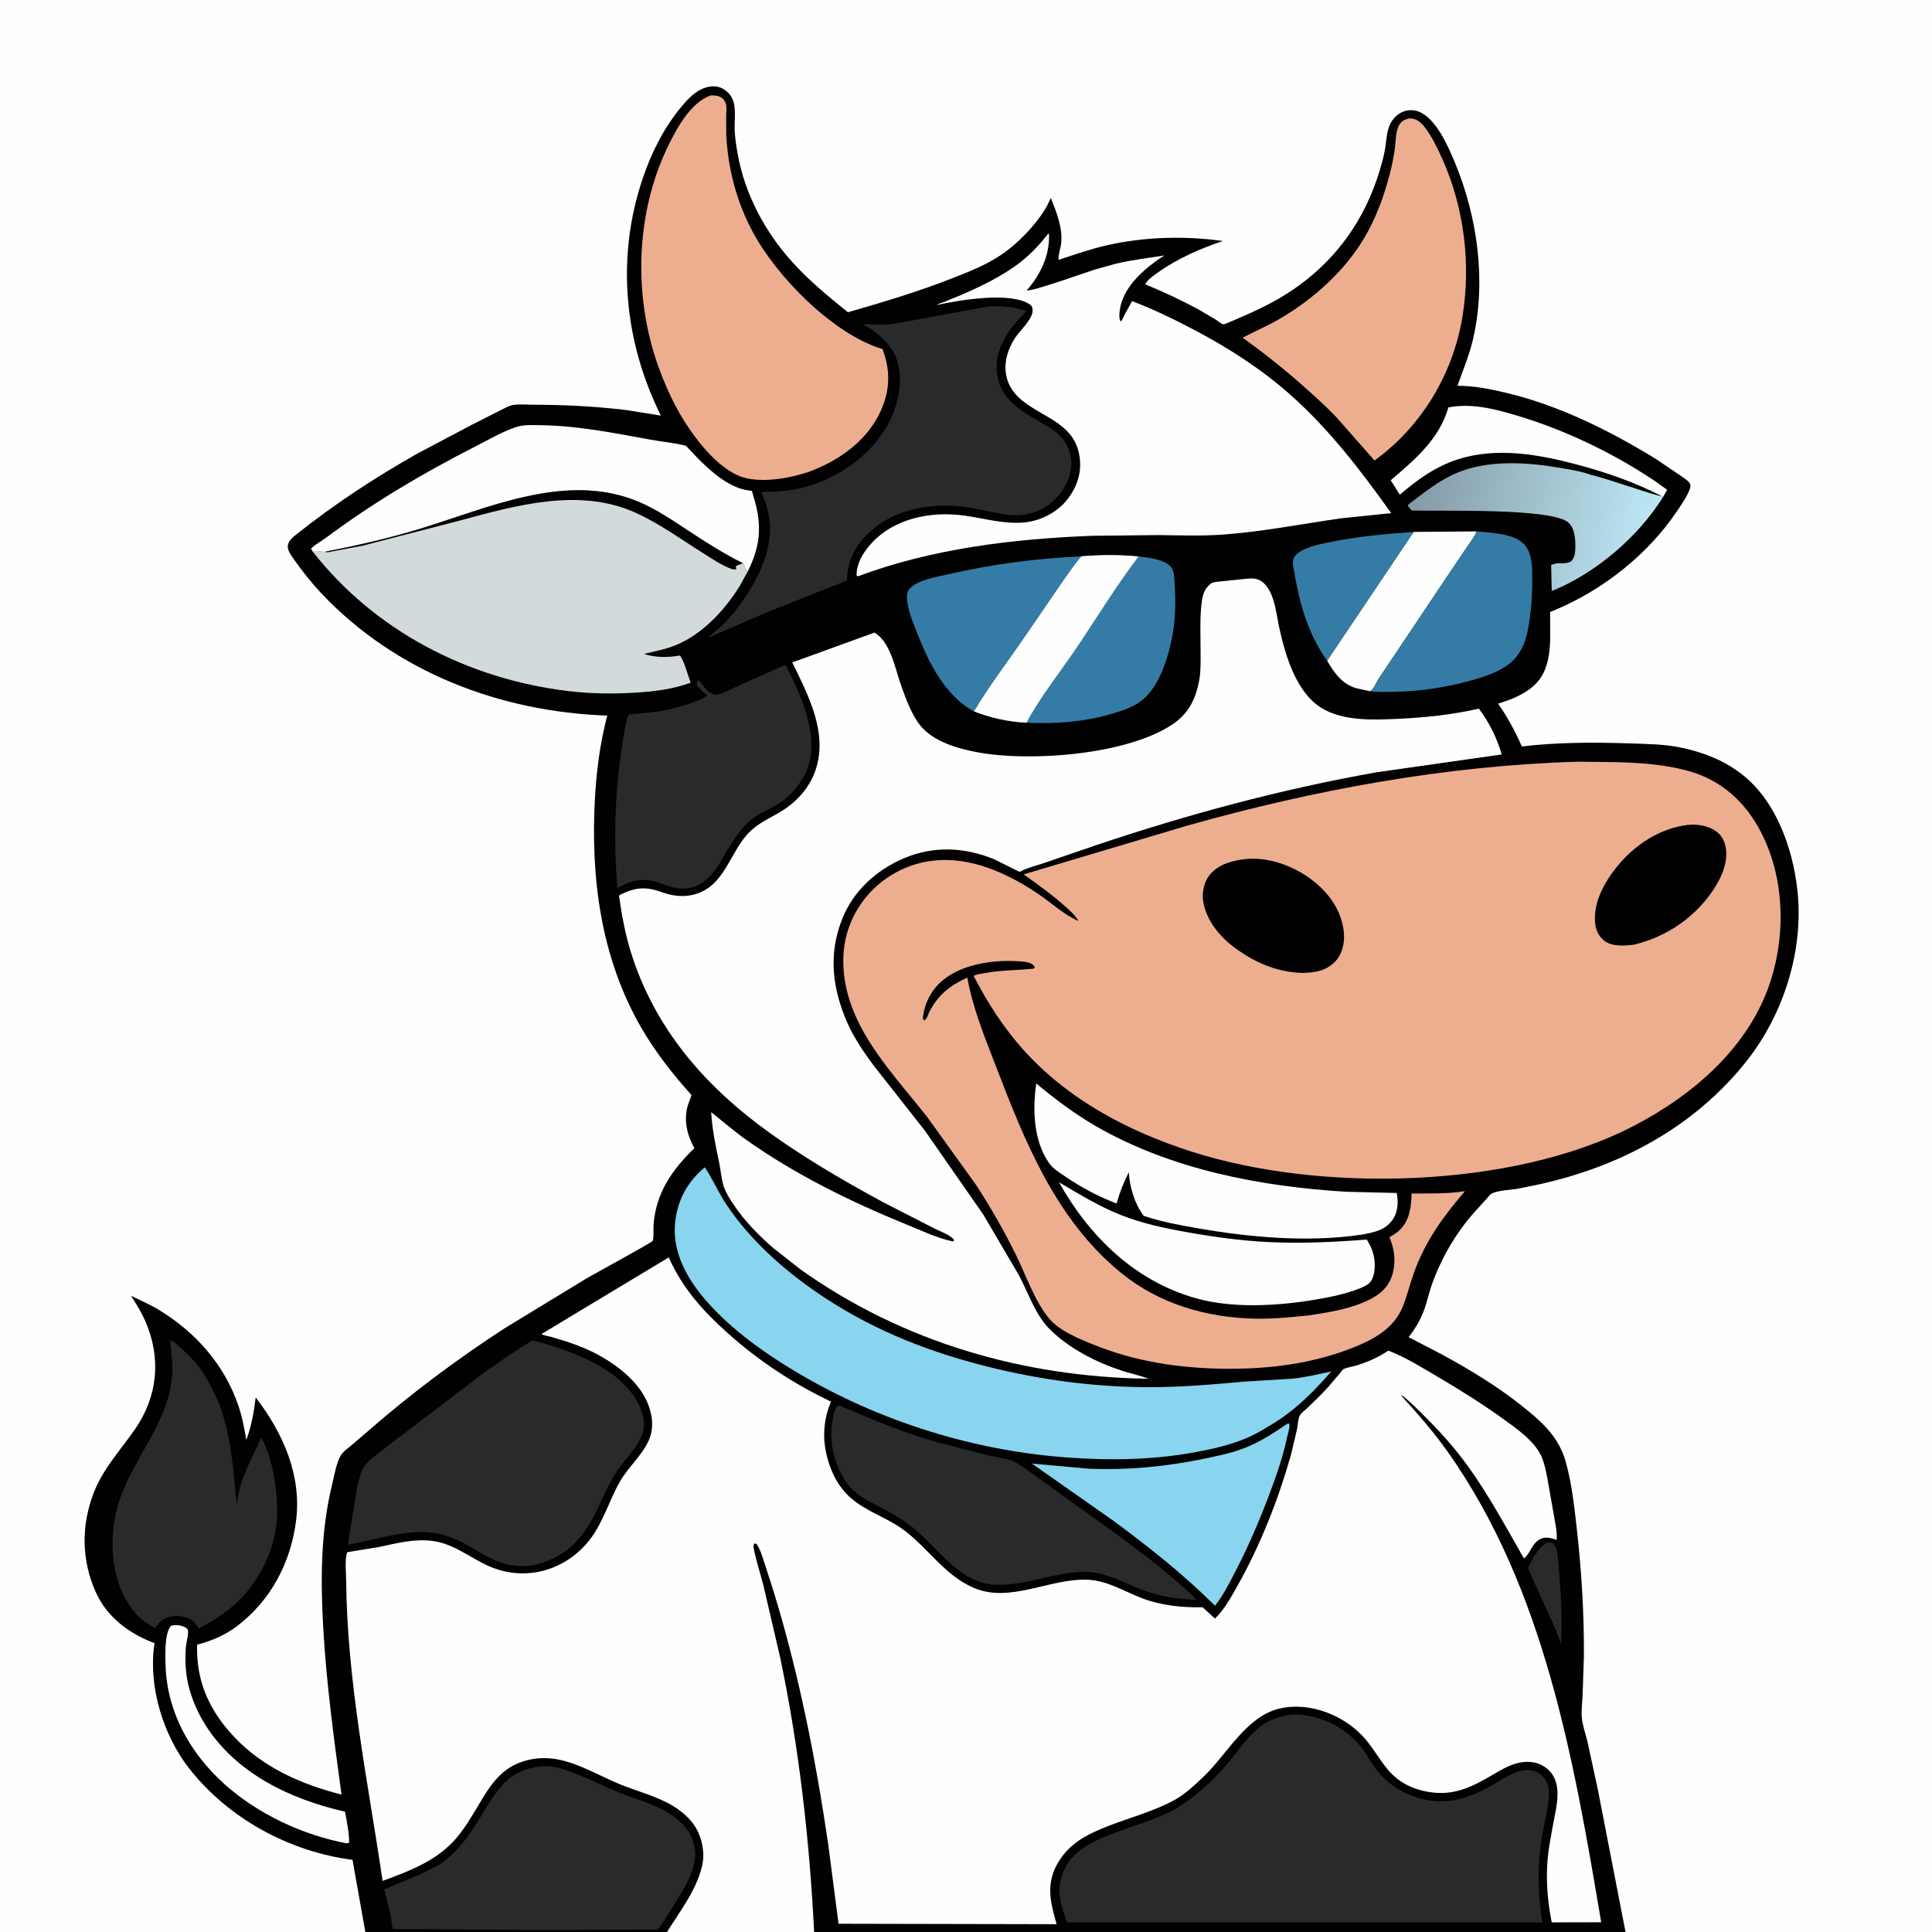
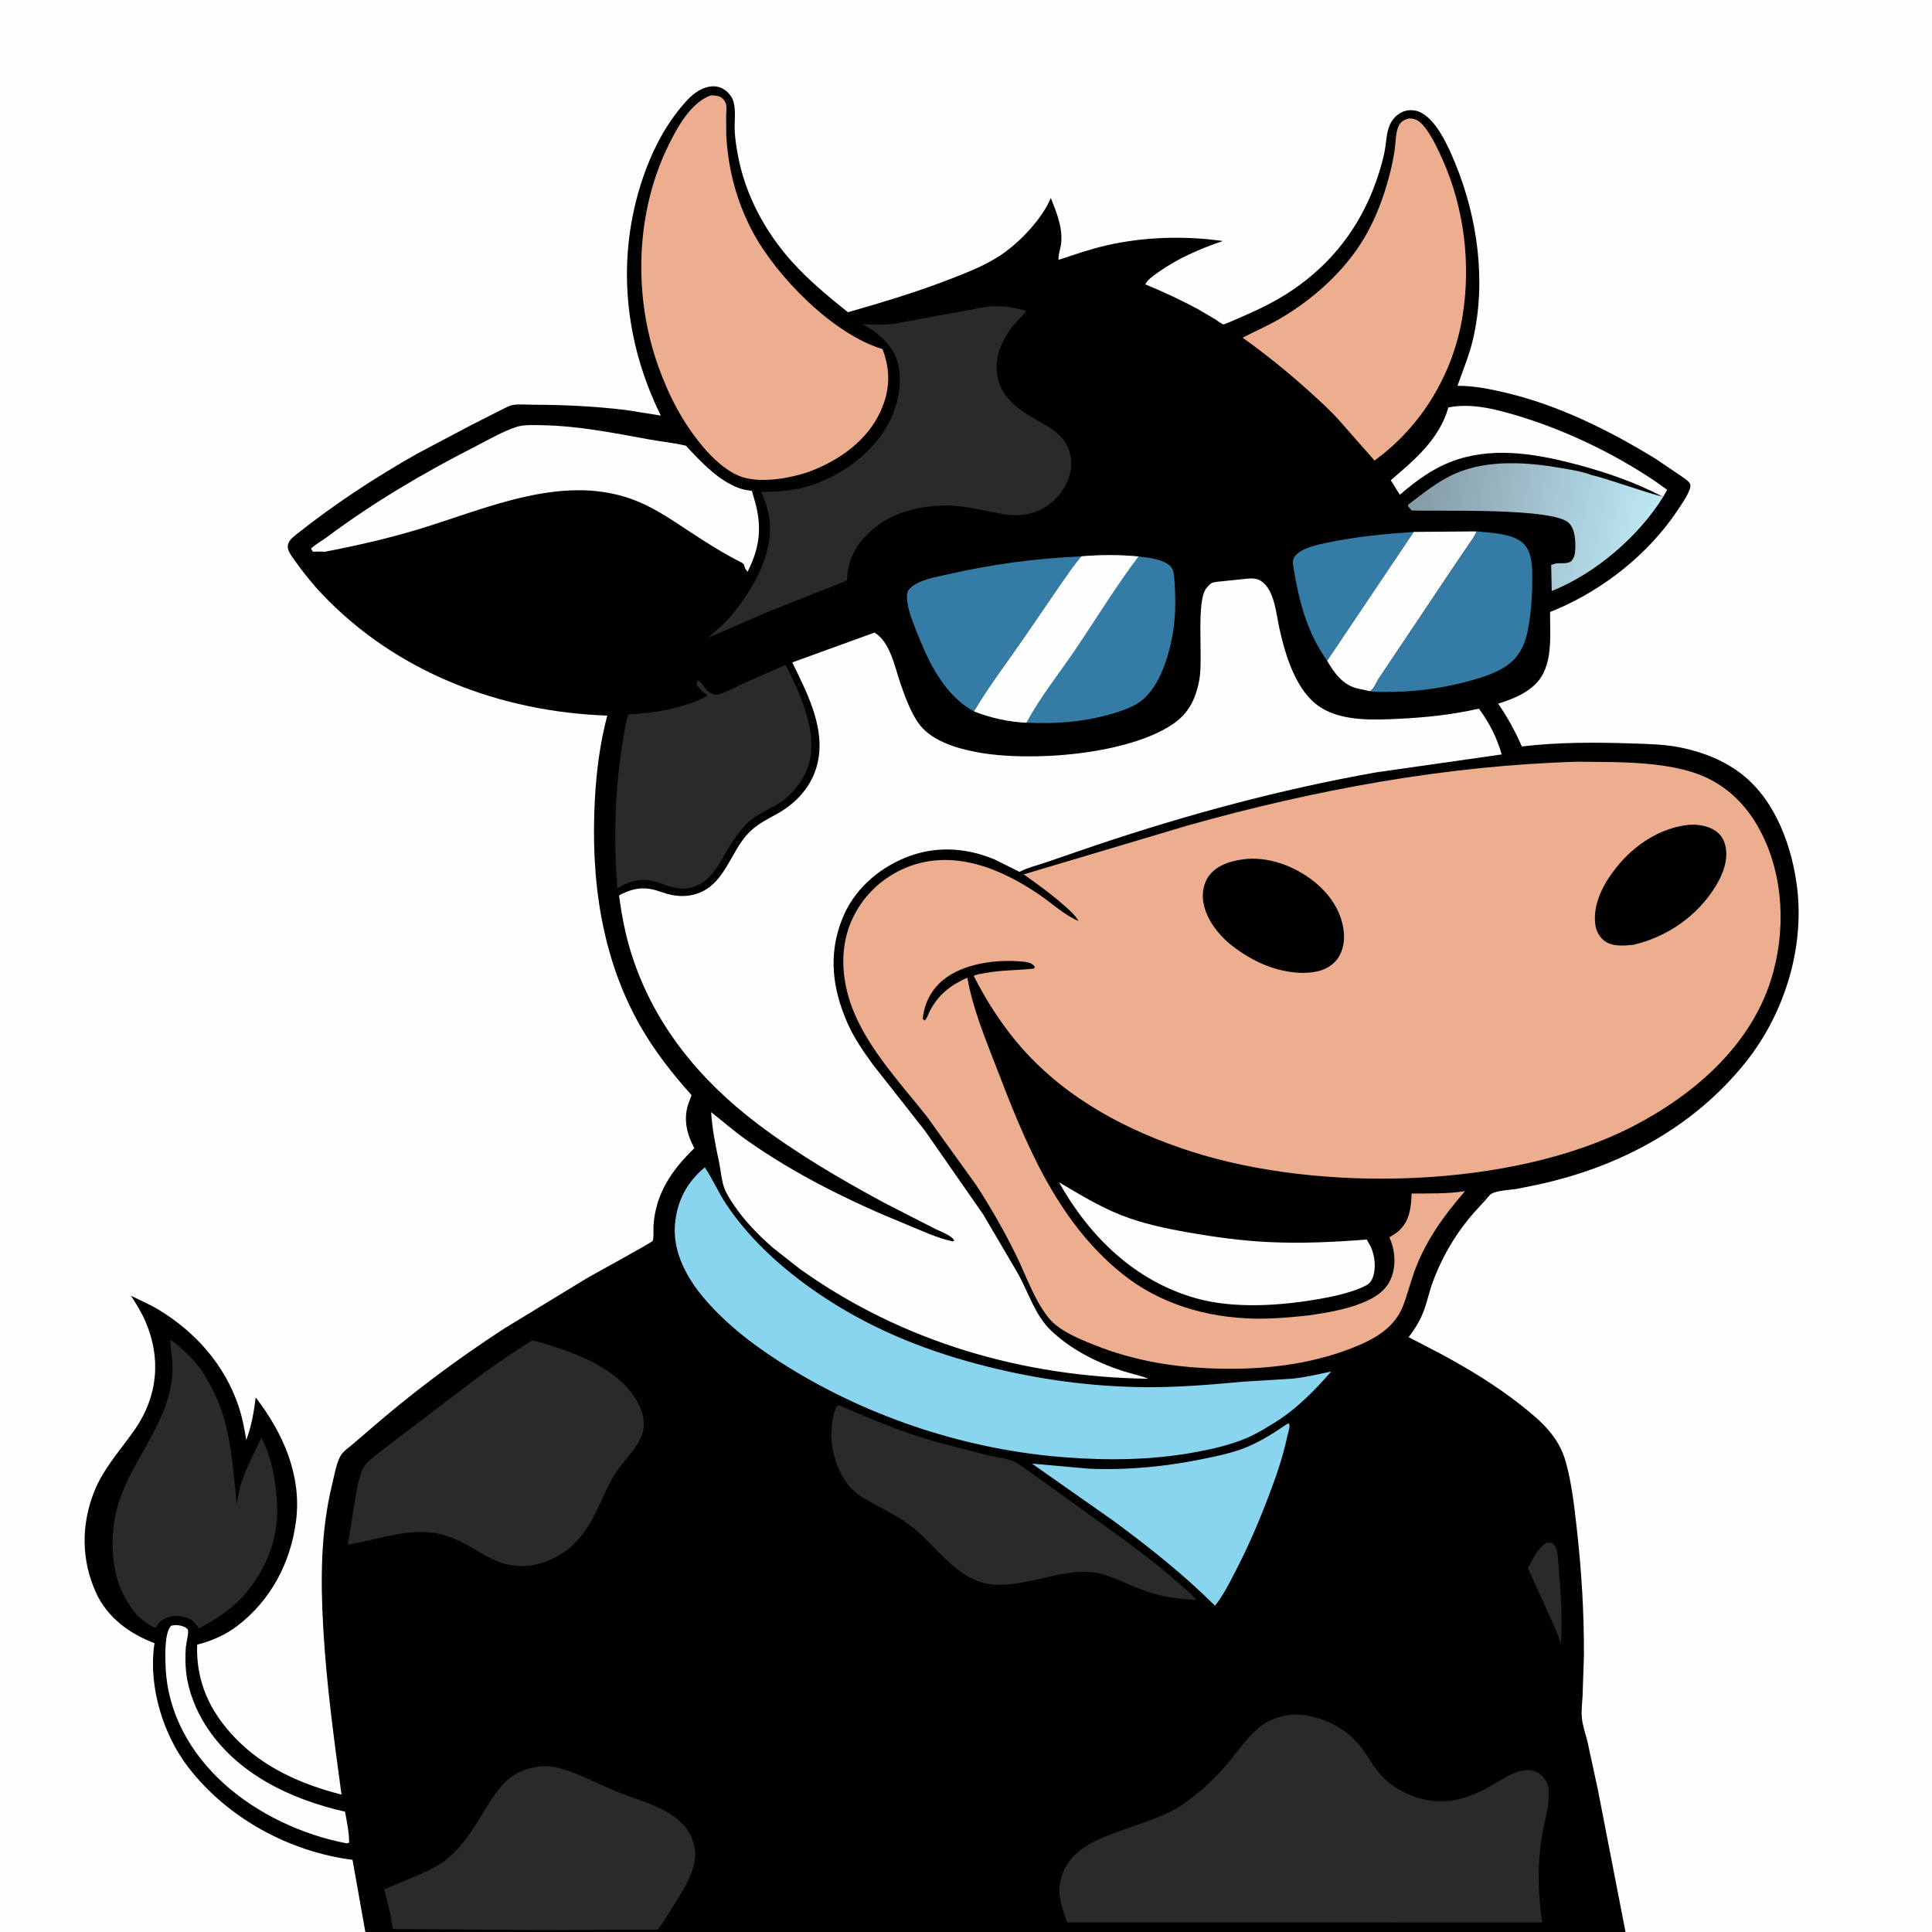
<svg xmlns="http://www.w3.org/2000/svg" version="1.1" style="display: block;" viewBox="0 0 2048 2048" width="1024" height="1024">
  <rect x="0" y="0" width="2048" height="2048" fill="#808080" stroke="none" />
  <defs>
    <linearGradient id="Gradient1" gradientUnits="userSpaceOnUse" x1="1493.14" y1="529.254" x2="1750.66" y2="580.234">
      <stop class="stop0" offset="0" stop-opacity="1" stop-color="rgb(132,153,166)" />
      <stop class="stop1" offset="1" stop-opacity="1" stop-color="rgb(190,232,245)" />
    </linearGradient>
  </defs>
  <path transform="translate(0,0)" fill="rgb(2,1,1)" d="M 387.284 2048 L -0 2048 L 0 -0 L 2048 0 L 2048 2048 L 1723.12 2048 L 863.006 2048 L 707.091 2048 L 387.284 2048 z" />
  <path transform="translate(0,0)" fill="rgb(41,42,43)" d="M 1639.13 1635.5 L 1643.5 1635.06 C 1645.26 1635.66 1646.15 1636.21 1647.48 1637.58 C 1651.68 1641.9 1651.58 1654.53 1652.14 1660.5 C 1654.66 1687.69 1656.38 1715.38 1654.61 1742.68 L 1650.18 1729.76 L 1619.74 1662.49 C 1624.32 1652.75 1629.89 1641.56 1639.13 1635.5 z" />
  <path transform="translate(0,0)" fill="rgb(254,254,254)" d="M 181.222 1723.5 C 184.359 1722.35 188.339 1722.51 191.56 1723.28 C 193.937 1723.85 197.871 1725.26 199.045 1727.47 C 200.455 1730.13 197.264 1742.31 196.981 1746.2 C 196.344 1754.95 196.358 1764.41 197.366 1773.14 C 199.593 1792.43 207.222 1811.77 217.476 1828.13 C 249.969 1879.96 307.915 1907.35 365.712 1920.46 C 367.695 1931.03 370.101 1942.59 370.113 1953.34 L 367.5 1954.02 C 320.709 1945.15 273.084 1922.92 237.647 1890.97 C 202.022 1858.85 177.81 1816.25 175.601 1767.72 C 175.126 1757.29 174.023 1731.41 181.222 1723.5 z" />
  <path transform="translate(0,0)" fill="rgb(52,124,165)" d="M 1406.86 700.48 C 1385.43 670.104 1377.39 638.799 1371.26 602.571 C 1370.51 598.143 1369.66 593.331 1372.67 589.533 C 1379.72 580.64 1397.02 577.304 1407.69 575.074 C 1437.86 568.768 1468.01 566.009 1498.69 563.839 L 1406.86 700.48 z" />
  <path transform="translate(0,0)" fill="rgb(254,254,254)" d="M 1761.31 525.837 C 1733.11 511.309 1704.03 501.142 1673.44 492.92 C 1632.16 481.826 1586.94 473.523 1545.31 486.943 C 1521.53 494.609 1502.61 508.363 1483.87 524.431 L 1474.23 509.082 C 1499.68 487.417 1525.83 465.422 1535.35 431.894 C 1559.14 427.163 1583.78 433.337 1606.61 440.085 C 1657.79 455.215 1709.64 479.98 1754.01 509.744 L 1767.26 519.232 L 1763.01 526.747 L 1761.31 525.837 z" />
  <path transform="translate(0,0)" fill="rgb(254,254,254)" d="M 1498.69 563.839 L 1565.28 563.301 C 1563.41 568.504 1559.68 573.094 1556.59 577.654 L 1541.19 600.393 L 1478.1 694.617 L 1461.1 720 C 1458.71 723.816 1456.25 730.75 1452.22 732.692 L 1438.5 729.717 C 1423.34 725.896 1414.33 713.375 1406.86 700.48 L 1498.69 563.839 z" />
  <path transform="translate(0,0)" fill="url(#Gradient1)" d="M 1647.15 597.906 C 1653.26 595.782 1659.55 598.725 1665.5 594.994 C 1668.86 590.945 1669.59 587.952 1669.83 582.704 C 1670.25 573.674 1669.85 561.273 1663.18 554.476 C 1646.92 537.898 1525.34 542.23 1496.5 541.146 L 1492.5 536.592 L 1492.84 534.857 C 1509.01 522.753 1524.1 510.114 1542.79 501.936 C 1577.18 486.893 1619.36 489.903 1655.49 496.22 C 1666.02 498.061 1677.57 499.868 1687.51 503.733 C 1699.37 505.809 1758.24 526.836 1761.31 525.837 L 1763.01 526.747 C 1736.52 569.186 1691.33 607.855 1644.91 626.521 L 1644.3 599 C 1645.23 598.621 1646.18 598.149 1647.15 597.906 z" />
  <path transform="translate(0,0)" fill="rgb(52,124,165)" d="M 1032.52 754.082 C 1028.08 751.728 1023.94 749.127 1020.04 745.959 C 995.584 726.105 982.456 697.189 971.215 668.561 C 967.134 658.168 962.214 646.038 961.46 634.833 C 961.206 631.058 961.504 626.983 964.194 624.118 C 973.195 614.531 992.601 611.633 1005 608.776 C 1051.54 598.05 1098.68 591.911 1146.36 589.741 C 1138.55 598.807 1131.86 608.859 1124.97 618.625 L 1086.81 674.321 C 1068.72 700.78 1048.91 726.519 1032.52 754.082 z" />
  <path transform="translate(0,0)" fill="rgb(52,124,165)" d="M 1565.28 563.301 C 1580.37 564.93 1606.31 565.228 1616.62 578.045 C 1624.52 587.882 1624.22 602.014 1624.25 613.978 C 1624.28 627.465 1623.61 640.963 1621.79 654.335 C 1619.23 673.222 1615.58 691.641 1599.5 703.929 C 1587.77 712.891 1572.9 717.588 1558.87 721.483 C 1532.82 728.715 1505.1 732.919 1478.05 733.349 C 1469.85 733.48 1460.67 733.886 1452.56 732.84 L 1452.22 732.692 C 1456.25 730.75 1458.71 723.816 1461.1 720 L 1478.1 694.617 L 1541.19 600.393 L 1556.59 577.654 C 1559.68 573.094 1563.41 568.504 1565.28 563.301 z" />
  <path transform="translate(0,0)" fill="rgb(254,254,254)" d="M 1122.56 1253.23 C 1144.16 1265.94 1164.63 1278.6 1188.07 1287.94 C 1210.98 1297.07 1235.36 1302.15 1259.58 1306.42 C 1287.87 1311.42 1316.28 1315.29 1345 1316.66 C 1379.75 1318.32 1414.24 1316.66 1448.88 1313.98 L 1453.01 1321.5 C 1457.52 1331.08 1458.94 1344.56 1455.07 1354.6 C 1452.47 1361.34 1447.79 1362.86 1441.65 1365.66 C 1426.35 1371.74 1410.43 1374.94 1394.25 1377.66 C 1354.53 1384.35 1306.91 1387.23 1267.82 1376.23 C 1203.03 1357.98 1154.93 1310.92 1122.56 1253.23 z" />
  <path transform="translate(0,0)" fill="rgb(137,212,239)" d="M 1364.25 1509.5 L 1366.44 1508.92 L 1366.88 1510.5 C 1367.22 1514 1364.99 1520.41 1364.24 1524 C 1359.64 1545.83 1351.99 1567.18 1344.05 1588 C 1334.03 1614.27 1322.93 1640.03 1309.98 1665 C 1303.5 1677.49 1296.74 1691.14 1287.97 1702.15 C 1254.62 1668.97 1218.95 1640.76 1181.22 1612.79 L 1093.89 1551.47 L 1153.77 1556.84 C 1195.41 1558.65 1236.93 1554.6 1277.66 1546.05 C 1291.97 1543.04 1306.3 1540.13 1319.95 1534.68 C 1336.02 1528.26 1350.07 1519.22 1364.25 1509.5 z" />
-   <path transform="translate(0,0)" fill="rgb(254,254,254)" d="M 1098.47 1148.54 C 1118.43 1165.12 1138.97 1180.64 1161.47 1193.66 C 1240.95 1239.62 1336.29 1257.86 1427 1263.32 L 1480.51 1264.61 C 1482.55 1273.05 1481.77 1284.44 1476.96 1291.88 C 1469.02 1304.17 1456.7 1306.28 1443.41 1308.76 C 1386.56 1317.21 1324.92 1311.73 1268.6 1301.82 C 1249.73 1298.5 1230.57 1295.06 1212.41 1288.82 C 1202.92 1276.53 1197.36 1258.02 1196.6 1242.62 C 1191.04 1253.41 1186.94 1264.11 1183.59 1275.77 C 1164.23 1268.36 1145.88 1258.58 1128.77 1246.86 C 1122.92 1242.85 1116.4 1239.01 1112.23 1233.15 C 1095.46 1209.57 1094.48 1176.08 1098.47 1148.54 z" />
  <path transform="translate(0,0)" fill="rgb(52,124,165)" d="M 1146.36 589.741 C 1165.96 588.028 1187.29 587.945 1206.89 589.892 C 1216.9 591.012 1235.32 592.878 1241.77 601.546 C 1244.79 605.614 1244.8 613.436 1245.13 618.359 C 1246.48 638.156 1246.11 658.134 1242.09 677.637 C 1237.36 700.591 1227.29 731.978 1206.46 745.285 C 1197.74 750.852 1186.89 754.298 1177 757.13 C 1147.76 765.508 1118.31 767.497 1088.05 766.113 C 1068.56 765.044 1050.69 761.16 1032.52 754.082 C 1048.91 726.519 1068.72 700.78 1086.81 674.321 L 1124.97 618.625 C 1131.86 608.859 1138.55 598.807 1146.36 589.741 z" />
  <path transform="translate(0,0)" fill="rgb(254,254,254)" d="M 1146.36 589.741 C 1165.96 588.028 1187.29 587.945 1206.89 589.892 C 1183.09 621.115 1162.37 655.377 1140.33 687.929 C 1122.91 713.663 1102.71 738.683 1088.05 766.113 C 1068.56 765.044 1050.69 761.16 1032.52 754.082 C 1048.91 726.519 1068.72 700.78 1086.81 674.321 L 1124.97 618.625 C 1131.86 608.859 1138.55 598.807 1146.36 589.741 z" />
  <path transform="translate(0,0)" fill="rgb(254,254,254)" d="M 331.586 584.826 L 329.691 581.5 C 334.467 576.882 340.973 573.503 346.35 569.499 C 395.996 532.526 448.324 501.637 503.416 473.524 C 517.212 466.485 532.492 457.504 547.183 452.659 C 555.531 449.905 565.935 450.617 574.708 450.755 C 612.806 451.357 651.089 459.062 688.467 465.868 C 701.247 468.194 714.585 469.402 727.147 472.502 C 742.09 488.606 758.673 506.513 779.028 515.678 C 783.156 517.537 787.277 518.801 791.734 519.593 C 792.417 519.714 796.627 520.178 796.917 520.414 C 797.253 520.689 798.499 525.55 798.723 526.284 C 802.583 538.914 804.888 549.961 804.513 563.291 C 804.081 578.676 799.32 592.455 792.446 606.111 C 790.929 604.115 789.491 602.448 788.983 599.92 C 788.587 597.946 788.527 598.231 787.088 596.837 C 767.503 587.038 749.288 575.528 731.026 563.506 C 713.718 552.112 696.079 539.949 676.912 531.908 C 599.965 499.63 516.954 538.903 442.785 561.299 C 410.329 571.099 377.482 578.463 344.25 584.934 C 340.103 584.501 335.762 584.795 331.586 584.826 z" />
  <path transform="translate(0,0)" fill="rgb(41,42,43)" d="M 180.32 1420.5 C 184.091 1421.85 187.525 1425.24 190.555 1427.85 C 200.378 1436.3 209.957 1446.36 216.709 1457.48 C 224.69 1470.64 231.021 1483.39 235.751 1498.07 C 245.677 1528.88 247.534 1562.43 250.914 1594.46 C 252.331 1586.42 253.609 1578.32 256.237 1570.57 C 261.641 1554.64 270.153 1539.33 277.016 1523.98 C 288.832 1545.94 293.106 1573.97 293.804 1598.57 C 294.823 1634.5 279.478 1669.16 255.047 1694.87 C 241.724 1708.13 227.331 1717.59 210.731 1726.26 C 207.383 1720.85 204.686 1717.16 198.401 1715.07 L 197.132 1714.67 C 192.175 1713.06 186.858 1712.45 181.702 1713.52 C 173.956 1715.12 169.676 1718 165.409 1724.6 L 164.635 1725.82 C 154.689 1720.52 145.748 1714.39 139.472 1704.75 L 133.258 1695.12 C 117.357 1667.2 116.014 1628.2 124.429 1597.68 C 138.314 1547.33 179.896 1509.17 182.689 1455.01 C 183.304 1443.09 181.137 1432.27 180.32 1420.5 z" />
  <path transform="translate(0,0)" fill="rgb(41,42,43)" d="M 887.052 1490.5 L 890.009 1489.97 C 924.153 1504.38 957.615 1518.93 993.469 1528.79 L 1048.61 1543.03 C 1056.64 1544.93 1066.42 1545.76 1073.92 1548.85 C 1079.88 1551.31 1086.35 1556.8 1091.84 1560.34 L 1188.25 1629.73 C 1208.9 1645.08 1228.84 1660.05 1248.18 1677.09 C 1254.91 1683.02 1262.61 1688.96 1268.01 1696.13 L 1251.11 1694.61 C 1234.94 1693.31 1219.99 1688.99 1205 1683 C 1187.28 1675.92 1170.56 1666.46 1151 1666.2 C 1124.82 1665.86 1100.51 1675.76 1074.91 1678.85 C 1065.75 1679.96 1056.12 1680.66 1047 1678.95 C 1011.41 1672.27 990.973 1636.19 963.755 1616.2 C 952.991 1608.29 941.402 1602.2 929.671 1595.91 C 922.828 1592.24 915.372 1588.71 909.319 1583.82 L 908.074 1582.79 C 905.279 1580.51 902.59 1578.29 900.283 1575.49 C 886.986 1559.37 879.219 1533.92 881.646 1513.01 C 882.562 1505.12 883.222 1497.66 887.052 1490.5 z" />
  <path transform="translate(0,0)" fill="rgb(41,42,43)" d="M 832.471 704.838 C 835.13 708.703 837.157 713.702 839.239 717.932 C 852.669 745.219 867.209 783.236 856.274 813.551 C 850.285 830.156 836.793 845.827 821.27 854.304 C 809.473 860.747 798.816 864.891 789.5 875.221 C 782.255 883.254 775.783 892.873 770.343 902.198 C 762.35 915.899 754.723 931.462 739.503 938.448 C 725.854 944.712 713.868 941.562 700.496 936.44 C 687.201 931.348 675.137 931.539 662.164 937.414 L 660.912 937.996 L 654.375 941.614 C 650.419 890.691 651.56 840.009 659.6 789.499 C 660.324 784.946 664.008 759.156 666.629 757.466 C 667.291 757.039 671.298 756.982 672.221 756.887 L 691.75 754.978 C 705.95 753.064 719.625 749.853 733.125 745.036 C 738.77 743.022 744.592 741.03 749.473 737.5 L 748.791 736 C 745.271 734.37 741.791 729.792 739.005 726.995 C 738.498 725.006 738.498 723.994 739.005 722.005 C 739.503 721.84 739.993 721.373 740.5 721.51 C 742.293 721.995 746.447 728.034 747.49 729.5 C 749.529 732.367 752.671 734.618 755.899 735.891 C 758.253 736.819 761.122 736.356 763.525 735.553 C 770.996 733.057 778.585 728.784 785.778 725.516 L 832.471 704.838 z" />
  <path transform="translate(0,0)" fill="rgb(41,42,43)" d="M 573.612 1872.37 C 579.929 1871.8 587.396 1872.63 593.486 1874.37 C 613.78 1880.17 633.367 1890.63 652.829 1898.8 C 673.291 1907.39 700.583 1913.73 717.652 1928.18 L 718.856 1929.23 C 726.468 1935.63 732.613 1943.71 735.009 1953.55 L 735.33 1954.93 L 736.759 1961.5 C 738.888 1982.13 723.687 2004.65 713.18 2021.3 C 708.028 2029.46 703.056 2037.72 697.285 2045.46 L 573.5 2045.95 L 416.81 2044.81 C 414.948 2041.15 414.997 2034.48 414.145 2030.25 L 407.308 2002.8 L 447.071 1986.06 C 455.67 1981.99 465.027 1977.56 472.5 1971.67 C 486.115 1960.93 495.766 1947.59 505.007 1933.11 C 512.882 1920.78 520.004 1907.47 529.217 1896.09 C 541.51 1880.91 554.333 1874.51 573.612 1872.37 z" />
  <path transform="translate(0,0)" fill="rgb(237,174,144)" d="M 1493.83 125.5 L 1497.15 125.766 C 1503.14 126.656 1507.66 131.267 1511.12 135.928 C 1518.45 145.778 1524.21 158.014 1529.2 169.189 C 1552.09 220.433 1559.31 279.669 1550.37 334.986 C 1540.5 396.05 1507.25 451.807 1457.04 488.162 L 1421.08 447.314 C 1411.14 435.892 1399.54 425.458 1388.34 415.303 C 1365.8 394.883 1341.93 375.644 1317.22 357.953 C 1331.01 350.851 1345.03 344.826 1358.43 336.865 C 1392.68 316.525 1425.24 287.342 1445.75 252.916 C 1458.36 231.733 1466.6 209.447 1472.9 185.682 C 1475.24 176.836 1477.05 167.882 1478.41 158.833 C 1479.55 151.199 1479.33 139.126 1483.12 132.616 C 1485.67 128.233 1489.1 126.667 1493.83 125.5 z" />
  <path transform="translate(0,0)" fill="rgb(41,42,43)" d="M 1044.7 325.408 C 1058.16 323.304 1074.73 325.353 1087.59 329.584 C 1086.01 333.223 1081.13 337.094 1078.4 340.098 C 1068 351.548 1058.54 367.032 1056.87 382.646 C 1053.54 413.709 1072.64 430.223 1097.31 444.276 C 1108.25 450.508 1119.9 456.486 1127.75 466.671 C 1133.79 474.501 1136.63 486.754 1135.33 496.571 C 1133.33 511.677 1124.19 525.803 1112.02 534.821 C 1098.61 544.769 1081.99 547.873 1065.62 545.309 C 1050.18 542.89 1035.13 538.806 1019.59 536.963 C 998.662 534.48 978.005 536.278 958 542.824 C 944.078 547.379 931.613 554.8 920.972 564.901 C 906.038 579.076 898.347 594.754 897.849 615.336 L 813.197 648.963 L 750.139 676.196 C 761.417 666.961 771.695 657.693 780.573 646.047 C 800.844 619.458 820.473 584.308 815.455 549.672 L 815.194 548 C 813.783 538.579 810.69 530.174 807.053 521.43 C 823.176 521.207 837.752 520.653 853.392 516.332 C 888.946 506.51 922.53 483.103 940.824 450.705 C 951.907 431.077 957.57 405.049 951.22 382.993 C 946.49 366.56 930.655 352.233 915.675 344.464 L 914.1 343.677 C 924.976 343.799 936.755 344.877 947.49 343.243 L 1044.7 325.408 z" />
  <path transform="translate(0,0)" fill="rgb(41,42,43)" d="M 564.296 1420.94 L 565.363 1421.12 C 573.762 1422.78 582.354 1425.88 590.502 1428.54 C 619.744 1438.09 654.548 1453.77 672.189 1480.36 C 679.328 1491.12 684.615 1504 681.691 1517.07 C 678.221 1532.57 662.241 1546.8 653.553 1559.97 C 640.628 1579.56 634.22 1602.54 620.696 1621.87 C 614.704 1630.43 606.458 1639.85 597.656 1645.53 C 581.464 1655.97 563.156 1662.46 543.562 1659.37 L 542 1659.11 C 525.021 1656.4 510.896 1646.92 496.391 1638.31 C 484.938 1632.11 473.45 1626.92 460.448 1624.95 C 430.75 1620.45 397.966 1632.44 368.732 1637.41 L 378.498 1576.79 C 380.237 1570.11 382.126 1560.09 386.026 1554.5 C 391.236 1547.04 401.503 1540.45 408.497 1534.65 L 513.673 1454.67 C 530.356 1443.12 546.774 1431.22 564.296 1420.94 z" />
  <path transform="translate(0,0)" fill="rgb(137,212,239)" d="M 747.121 1237.37 C 755.514 1249.84 761.528 1264.16 770.02 1276.85 C 797.248 1317.54 836.153 1350.96 876.926 1377.4 C 929.451 1411.47 986.225 1433.53 1046.7 1448.67 C 1101.91 1462.49 1157.59 1470.02 1214.51 1470.47 C 1249.23 1470.75 1283.76 1467.77 1318.29 1464.61 L 1370.24 1461.44 C 1383.99 1459.96 1397.67 1456.69 1411.19 1453.81 C 1394.84 1472.63 1376.86 1491.03 1356.1 1504.9 C 1344.78 1511.98 1333.57 1519.28 1321.24 1524.5 C 1304.26 1531.67 1286.06 1535.83 1268 1539.21 C 1222.27 1547.76 1176.09 1548.35 1129.83 1544.88 C 1026.45 1537.14 923.827 1503.73 835.594 1449.26 C 802.929 1429.09 771.531 1405.77 746.497 1376.41 C 728.084 1354.81 712.923 1327.13 715.513 1297.75 C 717.705 1272.9 728.057 1253.39 747.121 1237.37 z" />
  <path transform="translate(0,0)" fill="rgb(237,174,144)" d="M 753.441 101.144 C 756.297 101.017 759.796 101.289 762.5 102.291 C 765.91 103.554 768.83 107.069 769.624 110.576 C 770.459 114.261 769.877 118.687 769.751 122.447 L 769.847 142.5 C 771.644 178.977 780.744 213.68 798.025 246 C 823.374 293.411 883.199 354.393 935.449 370.024 C 944.169 392.735 943.536 413.586 933.552 435.729 C 919.555 466.771 890.232 487.637 859.244 499.465 C 838.229 507.119 803.645 513.362 782.662 504.147 C 768.195 497.793 755.496 485.75 745.427 473.859 C 723.725 448.227 709.247 420.087 697.929 388.614 C 671.398 314.841 673.451 227.156 707.554 156.199 C 716.962 136.622 731.791 108.733 753.441 101.144 z" />
-   <path transform="translate(0,0)" fill="rgb(210,218,219)" d="M 344.25 584.934 C 377.482 578.463 410.329 571.099 442.785 561.299 C 516.954 538.903 599.965 499.63 676.912 531.908 C 696.079 539.949 713.718 552.112 731.026 563.506 C 749.288 575.528 767.503 587.038 787.088 596.837 C 788.527 598.231 788.587 597.946 788.983 599.92 C 789.491 602.448 790.929 604.115 792.446 606.111 L 784.107 621.243 C 768.395 646.741 744.218 672.735 715.914 684.071 C 705.328 688.311 693.747 690.549 682.671 693.154 C 694.885 697.28 708.424 697.041 720.913 694.849 C 725.888 702.481 728.833 714.907 732.128 723.665 C 713.085 730.671 693.661 733.013 673.512 734.24 C 649.616 735.695 625.792 735.401 602.012 732.526 C 496.212 719.733 397.691 669.065 331.586 584.826 C 335.762 584.795 340.103 584.501 344.25 584.934 z" />
-   <path transform="translate(0,0)" fill="rgb(2,1,1)" d="M 344.25 584.934 C 377.482 578.463 410.329 571.099 442.785 561.299 C 516.954 538.903 599.965 499.63 676.912 531.908 C 696.079 539.949 713.718 552.112 731.026 563.506 C 749.288 575.528 767.503 587.038 787.088 596.837 C 786.077 597.754 786.535 597.531 785.308 597.944 C 783.211 598.649 781.714 599.042 779.957 600.5 L 780.589 603.301 C 777.809 604.036 776.283 603.445 773.567 602.39 C 763.828 598.606 754.378 591.996 745.492 586.461 C 721.555 571.549 698.13 554.239 672.27 542.868 C 613.571 517.059 547.691 535.522 488.853 551.442 L 383.923 578.585 L 354.5 584.045 C 351.335 584.564 347.359 586.062 344.25 584.934 z" />
  <path transform="translate(0,0)" fill="rgb(41,42,43)" d="M 1364.08 1818.23 L 1364.99 1818.08 C 1384.17 1815.28 1408.41 1823.13 1423.93 1834.22 C 1431.52 1839.66 1438.51 1846.21 1444.08 1853.74 C 1449.84 1861.51 1454.49 1870.28 1460.53 1877.77 C 1470.92 1890.66 1483.37 1898.77 1498.83 1904.32 C 1530.36 1915.65 1556.23 1907.3 1584 1891.02 C 1593.27 1885.59 1602.59 1879.32 1613.27 1877.06 C 1620.1 1875.62 1626.31 1876.19 1632.06 1880.3 C 1637.65 1884.3 1641.1 1890.46 1641.65 1897.26 C 1642.93 1913.31 1636.85 1931.57 1634.35 1947.5 C 1629.45 1978.6 1630.13 2006.86 1634.92 2037.91 L 1439.75 2037.86 L 1131.22 2037.83 C 1126.39 2024.98 1120.96 2009.17 1123.79 1995.32 C 1130.41 1962.92 1157.81 1951.63 1185.53 1941.44 C 1207.53 1933.35 1234.43 1925.95 1253.77 1912.71 C 1269.88 1901.69 1284.15 1888.67 1297.21 1874.17 C 1311.62 1858.18 1323.79 1837.02 1342.55 1825.84 C 1349.15 1821.9 1356.65 1819.91 1364.08 1818.23 z" />
-   <path transform="translate(0,0)" fill="rgb(254,254,254)" d="M 1111.32 247.5 L 1112.01 248.625 C 1112.67 271.253 1102.91 291.026 1088.47 307.741 C 1092.92 309.621 1151.7 288.514 1161.39 285.5 L 1182.6 279.628 C 1199.61 275.508 1217.03 273.576 1234.28 270.794 L 1227.06 275.557 C 1209.26 288.274 1190.28 305.833 1187.02 328.732 C 1186.55 332.03 1185.94 338.029 1188 340.805 C 1189.95 339.169 1191.04 335.682 1192.21 333.378 L 1200.07 319.21 C 1223.06 327.956 1245.29 338.809 1267.03 350.287 C 1302.74 369.139 1336.87 391.112 1367.17 417.892 C 1409.03 454.883 1442.4 498.707 1474.74 543.925 L 1421.38 549.472 C 1380.16 555.357 1339.64 563.38 1298.02 566.565 C 1274.61 568.357 1251.37 567.484 1227.96 567.2 L 1157.5 567.977 C 1074.31 571.175 987.788 581.535 909.5 610.901 L 908.006 610 C 907.988 597.656 914.129 587.094 921.956 577.977 C 946.824 549.01 987.692 541.388 1023.88 546.772 C 1044.27 549.806 1064.12 555.614 1084.97 553.874 C 1102.04 552.449 1119.46 543.975 1130.41 530.657 C 1140.92 517.883 1146.64 502.482 1144.62 485.844 C 1140.15 449.091 1107.2 443.851 1083.1 424.214 C 1061.43 406.56 1061.55 380.828 1075.73 358.616 C 1080.67 350.875 1095.87 337.328 1094.57 328.079 C 1094.22 325.611 1094.07 324.405 1091.95 322.932 C 1071.31 308.586 1016.61 318.286 992.964 323.271 C 994.301 322.022 998.25 321.042 1000.08 320.339 L 1015.5 314.076 C 1037.72 304.721 1063.04 292.587 1082 277.667 C 1093.42 268.681 1102.38 258.903 1111.32 247.5 z" />
  <path transform="translate(0,0)" fill="rgb(254,254,254)" d="M 1322.28 613.409 C 1327.31 612.941 1332.42 613.073 1336.8 615.932 C 1350.98 625.2 1352.69 650.121 1356.06 665.408 C 1362.44 694.391 1373.74 733.51 1400.44 750.213 C 1423.66 764.738 1456.4 763.192 1482.67 761.956 C 1511.54 760.598 1539.46 757.595 1567.69 751.212 C 1578.42 765.448 1587.08 782.573 1591.83 799.75 L 1458.95 818.697 C 1357.43 836.714 1258.22 863.471 1160.57 896.386 L 1107.37 914.612 C 1098.88 917.506 1089.72 919.576 1081.75 923.717 L 1080.78 924.244 L 1054.19 910.996 C 1022.66 897.937 989.697 896.4 958.081 909.844 C 929.044 922.192 904.661 944.298 892.864 973.875 C 877.843 1011.53 882.228 1047.57 898.204 1084.2 C 904.964 1099.7 915.257 1114.7 925.177 1128.31 L 980.545 1198.72 L 1042.33 1287.49 L 1079.76 1351.23 C 1090.42 1370.86 1097.26 1393.94 1113.48 1409.76 C 1134.19 1429.97 1161.99 1444.05 1189.26 1453.02 C 1198.62 1456.1 1208.32 1457.96 1217.49 1461.53 C 1084.81 1459.71 956.522 1422.73 848.017 1345.22 L 819.383 1322.73 C 803.923 1309.17 789.156 1294.19 777.724 1277.03 C 773.865 1271.24 769.567 1264.78 767.333 1258.14 C 764.567 1249.92 763.973 1239.62 762.088 1231 C 758.199 1213.21 755.057 1197.09 753.828 1178.94 C 766.2 1188.61 777.837 1198.89 790.676 1208.01 C 842.432 1244.76 901.9 1274.01 960.593 1297.88 C 976.655 1304.41 992.998 1312.33 1010 1315.95 L 1011.5 1314.87 C 1008.94 1309.68 996.444 1305.2 991.027 1302.52 L 936.433 1274.54 C 890.654 1249.75 844.16 1222.61 802.659 1191.05 C 740.661 1143.91 692.277 1084.81 668.863 1009.63 C 662.794 990.147 658.951 969.582 656.186 949.382 C 658.22 947.996 657.329 948.489 659.585 947.419 C 674.482 940.359 685.722 939.999 701.123 945.604 C 715.554 950.855 730.33 951.794 744.5 945.001 C 768.186 933.645 775.21 903.51 791.712 884.935 C 801.158 874.302 812.126 869.188 824.191 862.426 C 842.675 852.067 857.809 836.335 864.603 816.101 C 877.809 776.768 856.71 736.704 839.833 702.207 L 926.974 670.57 C 943.732 680.392 948.536 707.328 954.527 724.536 C 959.334 738.344 964.71 753.429 972.927 765.616 C 985.882 784.829 1012.5 792.823 1034.01 797.05 C 1090.62 808.174 1195.54 800.385 1243.72 767.284 C 1260.57 755.703 1267.53 740.428 1271.28 721 C 1275.63 698.503 1267.7 638.213 1278.5 623.969 C 1279.91 622.107 1282.5 619.005 1284.66 618.011 C 1287.53 616.688 1292.81 616.488 1296 616.121 L 1322.28 613.409 z" />
  <path transform="translate(0,0)" fill="rgb(237,174,144)" d="M 1672.51 807.445 L 1711.93 807.873 C 1739.26 808.591 1767.59 810.391 1793.83 818.497 C 1826.32 828.532 1850.43 851.121 1866.09 880.924 C 1891.25 928.776 1893.34 988.076 1877.2 1039.01 C 1854.8 1109.72 1794.66 1161.08 1730.78 1194.04 C 1602.27 1260.33 1398.93 1264.48 1262.7 1220.64 C 1195.39 1198.99 1131.41 1165.24 1083.9 1111.8 C 1063.41 1088.75 1046.18 1061.98 1032.18 1034.59 C 1034.79 1032.76 1039.82 1032.32 1043 1031.7 C 1060.86 1028.21 1078.12 1028.71 1096 1026.75 L 1097.01 1025 L 1096.04 1023.75 C 1093.13 1020.28 1087.91 1019.7 1083.67 1019.3 C 1056.39 1016.74 1021.32 1021.06 999.587 1038.97 C 987.099 1049.26 979.658 1063.94 978.167 1080 L 980 1081.73 C 982.718 1079.87 983.817 1075.32 985.339 1072.35 C 994.5 1054.46 1007.34 1044.45 1025.44 1036.34 C 1030.93 1068.14 1044.04 1099.92 1055.59 1129.97 C 1086.69 1210.93 1119.67 1293.65 1188.96 1349.78 C 1229.09 1382.3 1279.44 1396.91 1330.57 1397.82 C 1349.72 1398.16 1368.71 1396.33 1387.72 1394.33 C 1406.86 1391.42 1426.48 1388.32 1444.49 1380.94 C 1457.32 1375.69 1469.32 1368.34 1474.66 1354.9 C 1480.05 1341.35 1478.89 1325.71 1473.22 1312.47 L 1472.81 1311.54 C 1476.68 1309.26 1480.49 1307 1483.75 1303.87 C 1494.41 1293.61 1495.96 1279.11 1496.35 1265.17 C 1515.13 1265.05 1534.35 1265.64 1552.94 1262.67 C 1530.14 1289.19 1511.28 1314.99 1499.19 1348.17 C 1494.77 1360.29 1491.8 1373.06 1487.02 1385 C 1478.83 1405.5 1460.78 1417.26 1441.26 1425.67 C 1395.47 1445.39 1344.79 1451.78 1295.25 1450.89 C 1248.09 1450.04 1203.5 1443.18 1159.47 1425.49 C 1143.7 1419.15 1122.54 1410.65 1111.56 1396.98 C 1096.16 1377.81 1087.65 1351.91 1076.86 1330.03 C 1064.41 1304.75 1050.44 1280.36 1035.13 1256.71 L 982.512 1183.56 C 955.41 1149.29 922.568 1114.3 905.49 1073.67 C 892.893 1043.71 889.057 1008.86 901.73 978.21 C 912.746 951.569 933.83 930.695 960.564 919.693 C 1009.51 899.552 1060.41 920.141 1101.58 948.32 C 1115 957.499 1128.39 970.05 1143.31 976.311 C 1139.03 969.075 1132.31 963.571 1126.04 958.093 C 1113.1 946.778 1099.14 936.859 1085.17 926.877 L 1259 875.055 C 1393.42 837.233 1532.76 811.5 1672.51 807.445 z" />
  <path transform="translate(0,0)" fill="rgb(2,1,1)" d="M 1789.87 874.38 C 1798.62 873.624 1808.66 875.012 1816.33 879.393 C 1823.11 883.268 1827.04 888.682 1828.88 896.219 C 1832.48 911.047 1826.41 926.77 1818.72 939.313 C 1799.33 970.931 1767.75 992.877 1731.92 1001.44 C 1722.34 1002.55 1709.77 1003.66 1701.5 997.88 C 1695.58 993.737 1692.04 987.171 1691.1 980.091 C 1688.14 957.736 1700.36 935.682 1713.9 918.899 C 1732.64 895.652 1759.78 877.62 1789.87 874.38 z" />
  <path transform="translate(0,0)" fill="rgb(2,1,1)" d="M 1322.61 910.412 C 1348.64 908.65 1376.3 920.078 1395.84 936.86 C 1411.8 950.57 1423.3 968.961 1424.68 990.318 C 1425.32 1000.11 1422.57 1011.51 1415.79 1018.81 C 1406.18 1029.18 1393.98 1031.04 1380.64 1031.33 C 1352.77 1030.74 1327.38 1019.18 1305.68 1002.19 C 1290.94 990.646 1277.2 972.711 1275.2 953.543 C 1274.27 944.677 1276.69 934.082 1282.47 927.187 C 1292.35 915.414 1308.03 911.756 1322.61 910.412 z" />
-   <path transform="translate(0,0)" fill="rgb(254,254,254)" d="M 707.091 2048 C 720.718 2026.01 738.08 2004.01 744.079 1978.5 L 744.41 1977.15 C 747.467 1963.77 743.994 1947.3 736.673 1935.94 C 730.863 1926.94 721.59 1919.13 712.392 1913.75 C 695.362 1903.79 675.683 1898.94 657.496 1891.53 C 635.737 1882.67 614.115 1869.36 590.969 1864.99 C 572.841 1861.57 553.004 1864.78 537.764 1875.42 C 526.379 1883.36 518.502 1894.82 511.386 1906.52 C 503.09 1920.17 495.195 1934.55 485.053 1946.93 C 464.614 1971.87 434.991 1983.02 405.596 1993.84 C 389.969 1888.29 367.965 1782.89 366.964 1675.72 C 366.888 1667.64 365.288 1652.94 368.008 1645.43 L 401.729 1639.91 C 420.677 1635.84 439.721 1630.8 459.276 1633.58 C 481.784 1636.79 498.333 1651.43 518.449 1660.25 C 556.687 1677.02 599.214 1665.15 624.893 1632.52 C 639.404 1614.09 645.752 1590.17 657.5 1569.98 C 666.189 1555.04 680.68 1542.6 687.7 1526.97 C 691.274 1519 691.894 1510.95 690.827 1502.3 L 689.365 1495.85 L 688.867 1494.02 C 681.474 1467.97 656.419 1448.29 633.674 1435.95 C 623.514 1430.44 612.531 1426.11 601.59 1422.43 L 583.76 1416.98 C 580.796 1416.21 576.588 1415.79 574.067 1414.08 L 708.912 1332.89 C 723.662 1365.9 745.161 1389.71 771.776 1413.51 C 804.395 1442.68 841.364 1466.94 880.853 1485.76 C 870.738 1510.01 871.584 1534.24 881.422 1558.53 C 885.796 1569.33 892.665 1579.8 901.438 1587.55 C 917.945 1602.14 939.685 1608.46 957.328 1621.36 C 984.016 1640.87 1001.46 1670.46 1033.1 1683.56 C 1071.65 1699.52 1114.15 1672.43 1153.78 1674.64 C 1174.4 1675.79 1191.61 1686.91 1210.45 1694.13 C 1230.74 1701.91 1253.22 1704.25 1274.84 1703.76 L 1287.94 1715.74 C 1298.17 1705.82 1305.14 1692.85 1312.06 1680.52 C 1336.16 1637.57 1354.8 1590.27 1368.29 1542.95 L 1374.91 1514.91 C 1375.59 1511.43 1376.09 1503.59 1377.73 1500.61 C 1379.27 1497.83 1384.37 1493.97 1386.75 1491.68 C 1394.26 1484.44 1401.75 1477.25 1408.69 1469.44 L 1420.11 1456 C 1421.11 1454.82 1422.87 1452.15 1424.08 1451.44 C 1427.35 1449.53 1433.96 1448.66 1437.76 1447.5 C 1449.81 1443.83 1461.26 1438.76 1471.72 1431.7 C 1490.71 1439.08 1508.77 1450.5 1526.31 1460.82 C 1549.22 1474.31 1571.28 1488.16 1592.88 1503.72 C 1607.22 1514.05 1626.24 1527.05 1633.83 1543.55 C 1637.15 1550.77 1638.72 1559.35 1640.27 1567.1 L 1646.86 1604.49 C 1648.25 1612.97 1650.88 1623.69 1650.1 1632.24 L 1648.54 1631.76 C 1642.96 1630.08 1637.66 1628.71 1632.22 1631.77 C 1623.37 1636.75 1622.42 1646.66 1615.43 1652.01 C 1596.65 1619.27 1578.55 1585.46 1556.46 1554.78 C 1543.24 1536.42 1528.47 1519.67 1512.52 1503.67 C 1504.21 1495.33 1495.75 1486.69 1486.5 1479.4 L 1485.5 1479.57 C 1502.8 1498.57 1519.67 1517.86 1534.54 1538.85 C 1637.33 1683.99 1668.37 1866.05 1697.33 2037.68 L 1644.9 2037.78 C 1640.57 2015.81 1638.66 1994.13 1640.46 1971.75 C 1641.37 1960.4 1643.64 1949.06 1645.59 1937.85 C 1647.83 1924.95 1652.23 1909.18 1650.73 1896.17 C 1649.57 1886.12 1645.61 1878.37 1637.14 1872.74 C 1629.18 1867.44 1619.07 1866.55 1609.92 1868.64 C 1599.78 1870.95 1590.75 1876.39 1581.87 1881.59 C 1561.6 1893.48 1543.23 1902.93 1518.88 1900.15 C 1507.88 1898.89 1496.85 1895.59 1487.34 1889.85 C 1468.77 1878.64 1461.52 1860.68 1448.32 1844.7 C 1427.06 1818.94 1389.08 1803.3 1355.99 1811.24 C 1321.12 1819.62 1301.02 1859.07 1276.5 1882.67 C 1267.11 1891.71 1256.37 1901.85 1244.92 1908.13 C 1223.49 1919.88 1198.83 1926.38 1176.06 1935.17 C 1154.1 1943.65 1134.69 1952.8 1121.98 1973.75 C 1111.43 1991.14 1111.69 2007.46 1116.5 2026.53 L 1120.02 2039.73 L 888.878 2039.26 L 877.893 1954.5 C 864.432 1863.66 846.795 1773.73 819.708 1685.87 L 809.839 1655.2 C 807.69 1648.87 805.787 1641.97 801.861 1636.5 L 799.5 1636.2 C 798.309 1638.97 798.661 1639.65 799.257 1642.63 C 801.825 1655.46 806.085 1668.3 809.327 1681.01 L 826.901 1756.5 C 847.047 1852.29 858.088 1950.29 863.006 2048 L 707.091 2048 z" />
  <path transform="translate(0,0)" fill="rgb(254,254,254)" d="M 387.284 2048 L -0 2048 L 0 -0 L 2048 0 L 2048 2048 L 1723.12 2048 L 1693.84 1897.3 L 1683.02 1847.23 C 1681.01 1838.66 1677.54 1829.23 1676.79 1820.52 C 1676.16 1813.29 1677.22 1805.25 1677.58 1797.95 L 1679 1756.11 C 1679.3 1710.35 1676.52 1665.3 1671.41 1619.85 C 1668.79 1596.62 1666.1 1572.19 1659.79 1549.65 C 1652.13 1522.26 1633.19 1505.98 1611.7 1489.05 C 1586.09 1468.87 1557.67 1451.66 1529.05 1436.09 L 1493.18 1417.41 C 1499.79 1408.99 1505.33 1399.89 1509.14 1389.86 C 1512.82 1380.18 1514.84 1369.91 1518.4 1360.15 C 1528.51 1332.44 1543.68 1306.47 1563.35 1284.51 L 1575.38 1271.31 C 1576.83 1269.73 1578.83 1266.88 1580.49 1265.75 C 1586.21 1261.88 1601.35 1261.34 1608.17 1260.25 L 1631.12 1255.54 C 1716.73 1236.82 1795 1195.26 1850.34 1126.2 C 1890.68 1075.87 1912.61 1007.07 1905.2 942.587 C 1900.15 898.64 1882.56 848.882 1846.55 820.814 C 1827.34 805.838 1804.95 797.219 1781.26 792.347 C 1764.22 788.843 1746.17 788.652 1728.81 788.061 C 1690.37 786.752 1651.4 786.744 1613.18 791.279 C 1606.57 775.755 1597.69 759.728 1588.08 745.894 C 1602.21 741.55 1616.81 735.85 1627.53 725.312 C 1646.98 706.199 1642.88 673.836 1643.18 648.693 L 1649.09 646.3 C 1699.44 625.113 1746.94 587.613 1777.52 542.075 C 1782.41 534.797 1788.41 526.533 1791.34 518.197 C 1792.17 515.83 1792.27 513.601 1790.66 511.5 C 1788.76 509.006 1784.62 506.573 1782.09 504.675 L 1755.32 486.527 C 1706.76 456.731 1653.15 429.961 1597.5 416.631 C 1579.95 412.428 1563.18 409.005 1545.02 408.939 C 1550.77 392.292 1557.4 376.98 1561.42 359.711 C 1575.67 298.534 1566.32 230.789 1542.64 173.249 C 1535.56 156.05 1522.42 125.31 1503.69 118.202 C 1498.35 116.174 1491.52 116.353 1486.34 118.785 C 1480.61 121.476 1476.02 126.305 1473.39 132.037 C 1469.45 140.635 1469.54 152.225 1467.55 161.539 C 1464.6 175.342 1460.3 188.91 1455.07 202.02 C 1436.53 248.559 1405.06 285.764 1362.69 312.27 C 1346.21 322.58 1328.15 330.887 1310.27 338.471 C 1308.4 339.265 1297.88 344.13 1296.61 343.802 C 1294.61 343.29 1290.64 339.987 1288.75 338.79 L 1269.45 327.439 C 1251.39 317.845 1233.06 309.196 1214.15 301.455 L 1214.7 300.159 C 1217.47 295.742 1223.46 291.72 1227.61 288.749 C 1248.18 274.03 1272.46 263.474 1296.35 255.493 C 1255.57 249.743 1212.32 250.993 1172.21 260.277 C 1155.29 264.192 1138.65 270.036 1122.17 275.464 C 1121.49 270.613 1124.34 263.154 1124.87 258 C 1126.6 241.201 1120 225.174 1113.95 209.895 L 1110.01 218 C 1099.04 237.645 1078.71 258.709 1059.91 271.044 C 1043.94 281.519 1025.86 288.564 1008.15 295.475 C 972.296 309.465 935.812 320.359 898.875 330.988 C 878.115 314.431 857.696 297.511 839.849 277.761 C 810.982 245.813 789.725 206.091 782.026 163.575 C 780.557 155.461 779.251 147.174 778.84 138.93 C 778.352 129.142 780.354 116.288 777.301 107.077 C 775.299 101.038 770.305 95.712 764.5 93.145 C 757.904 90.229 750.074 91.501 743.741 94.484 C 734.751 98.719 727.671 106.607 721.474 114.154 C 703.295 136.297 690.518 161.951 681.36 188.989 C 653 272.719 661.386 361.574 700.523 440.543 L 663.307 434.604 C 630.673 430.687 597.856 429.069 565.003 429.031 C 558.217 429.023 550.268 428.142 543.61 429.333 C 539.501 430.069 534.697 432.929 530.844 434.737 L 499.91 450.406 L 442.419 480.806 C 398.011 505.923 354.338 534.464 314.437 566.274 C 310.319 569.557 305.351 573.324 305.054 579 C 304.814 583.588 308.575 588.715 311.069 592.268 C 320.053 605.072 330.21 617.912 340.944 629.264 C 419.798 712.66 530.36 754.653 643.738 758.559 C 636.058 787.537 632.243 817.167 630.611 847.062 C 626.044 930.718 636.977 1014.76 679.208 1088.47 C 694.111 1114.48 713.079 1138.62 733.058 1160.88 L 729.061 1171.88 C 724.545 1187.79 728.32 1202.96 736.041 1217.12 C 712.26 1240.19 695.094 1264.93 692.757 1298.86 C 692.537 1302.06 693.16 1313.08 691.916 1315.3 C 690.741 1317.4 628.736 1350.95 621.477 1355.31 L 534.616 1408.23 C 484.008 1441.16 435.659 1477.27 390.164 1516.97 L 372.868 1531.79 C 369.356 1534.71 364.83 1537.86 362.12 1541.55 C 356.821 1548.77 354.254 1564.61 352.094 1573.44 C 339.838 1623.5 339.749 1674.79 342.657 1725.93 C 346.039 1785.4 354.057 1843.37 361.997 1902.33 C 319.224 1891.39 278.988 1873.8 248.145 1841.1 C 221.804 1813.17 207.718 1781.93 208.987 1743.4 C 224.22 1739.56 239.106 1733.06 251.645 1723.48 C 287.186 1696.33 308.106 1656.4 313.782 1612.48 C 320.06 1563.9 300.104 1519.16 271.069 1481.35 C 269.065 1497.22 266.66 1511.41 261.089 1526.48 C 259.032 1514 256.704 1501.82 252.612 1489.82 C 237.862 1446.58 207.149 1411.94 168.255 1388.42 C 158.965 1382.8 148.657 1378.36 138.889 1373.6 C 144.579 1382.43 150.022 1391.19 154.198 1400.85 C 171.054 1439.84 167.275 1480.22 142.971 1515.25 C 127.618 1537.37 109.413 1556.6 99.5 1582.07 C 86.008 1616.74 86.217 1653.5 101.44 1687.59 C 113.42 1714.42 136.999 1731.77 163.862 1741.87 L 163.389 1744.5 C 157.472 1788.54 173.067 1839.28 200.102 1874.08 C 241.618 1927.52 306.749 1962.92 373.67 1971.5 L 387.284 2048 z" />
</svg>